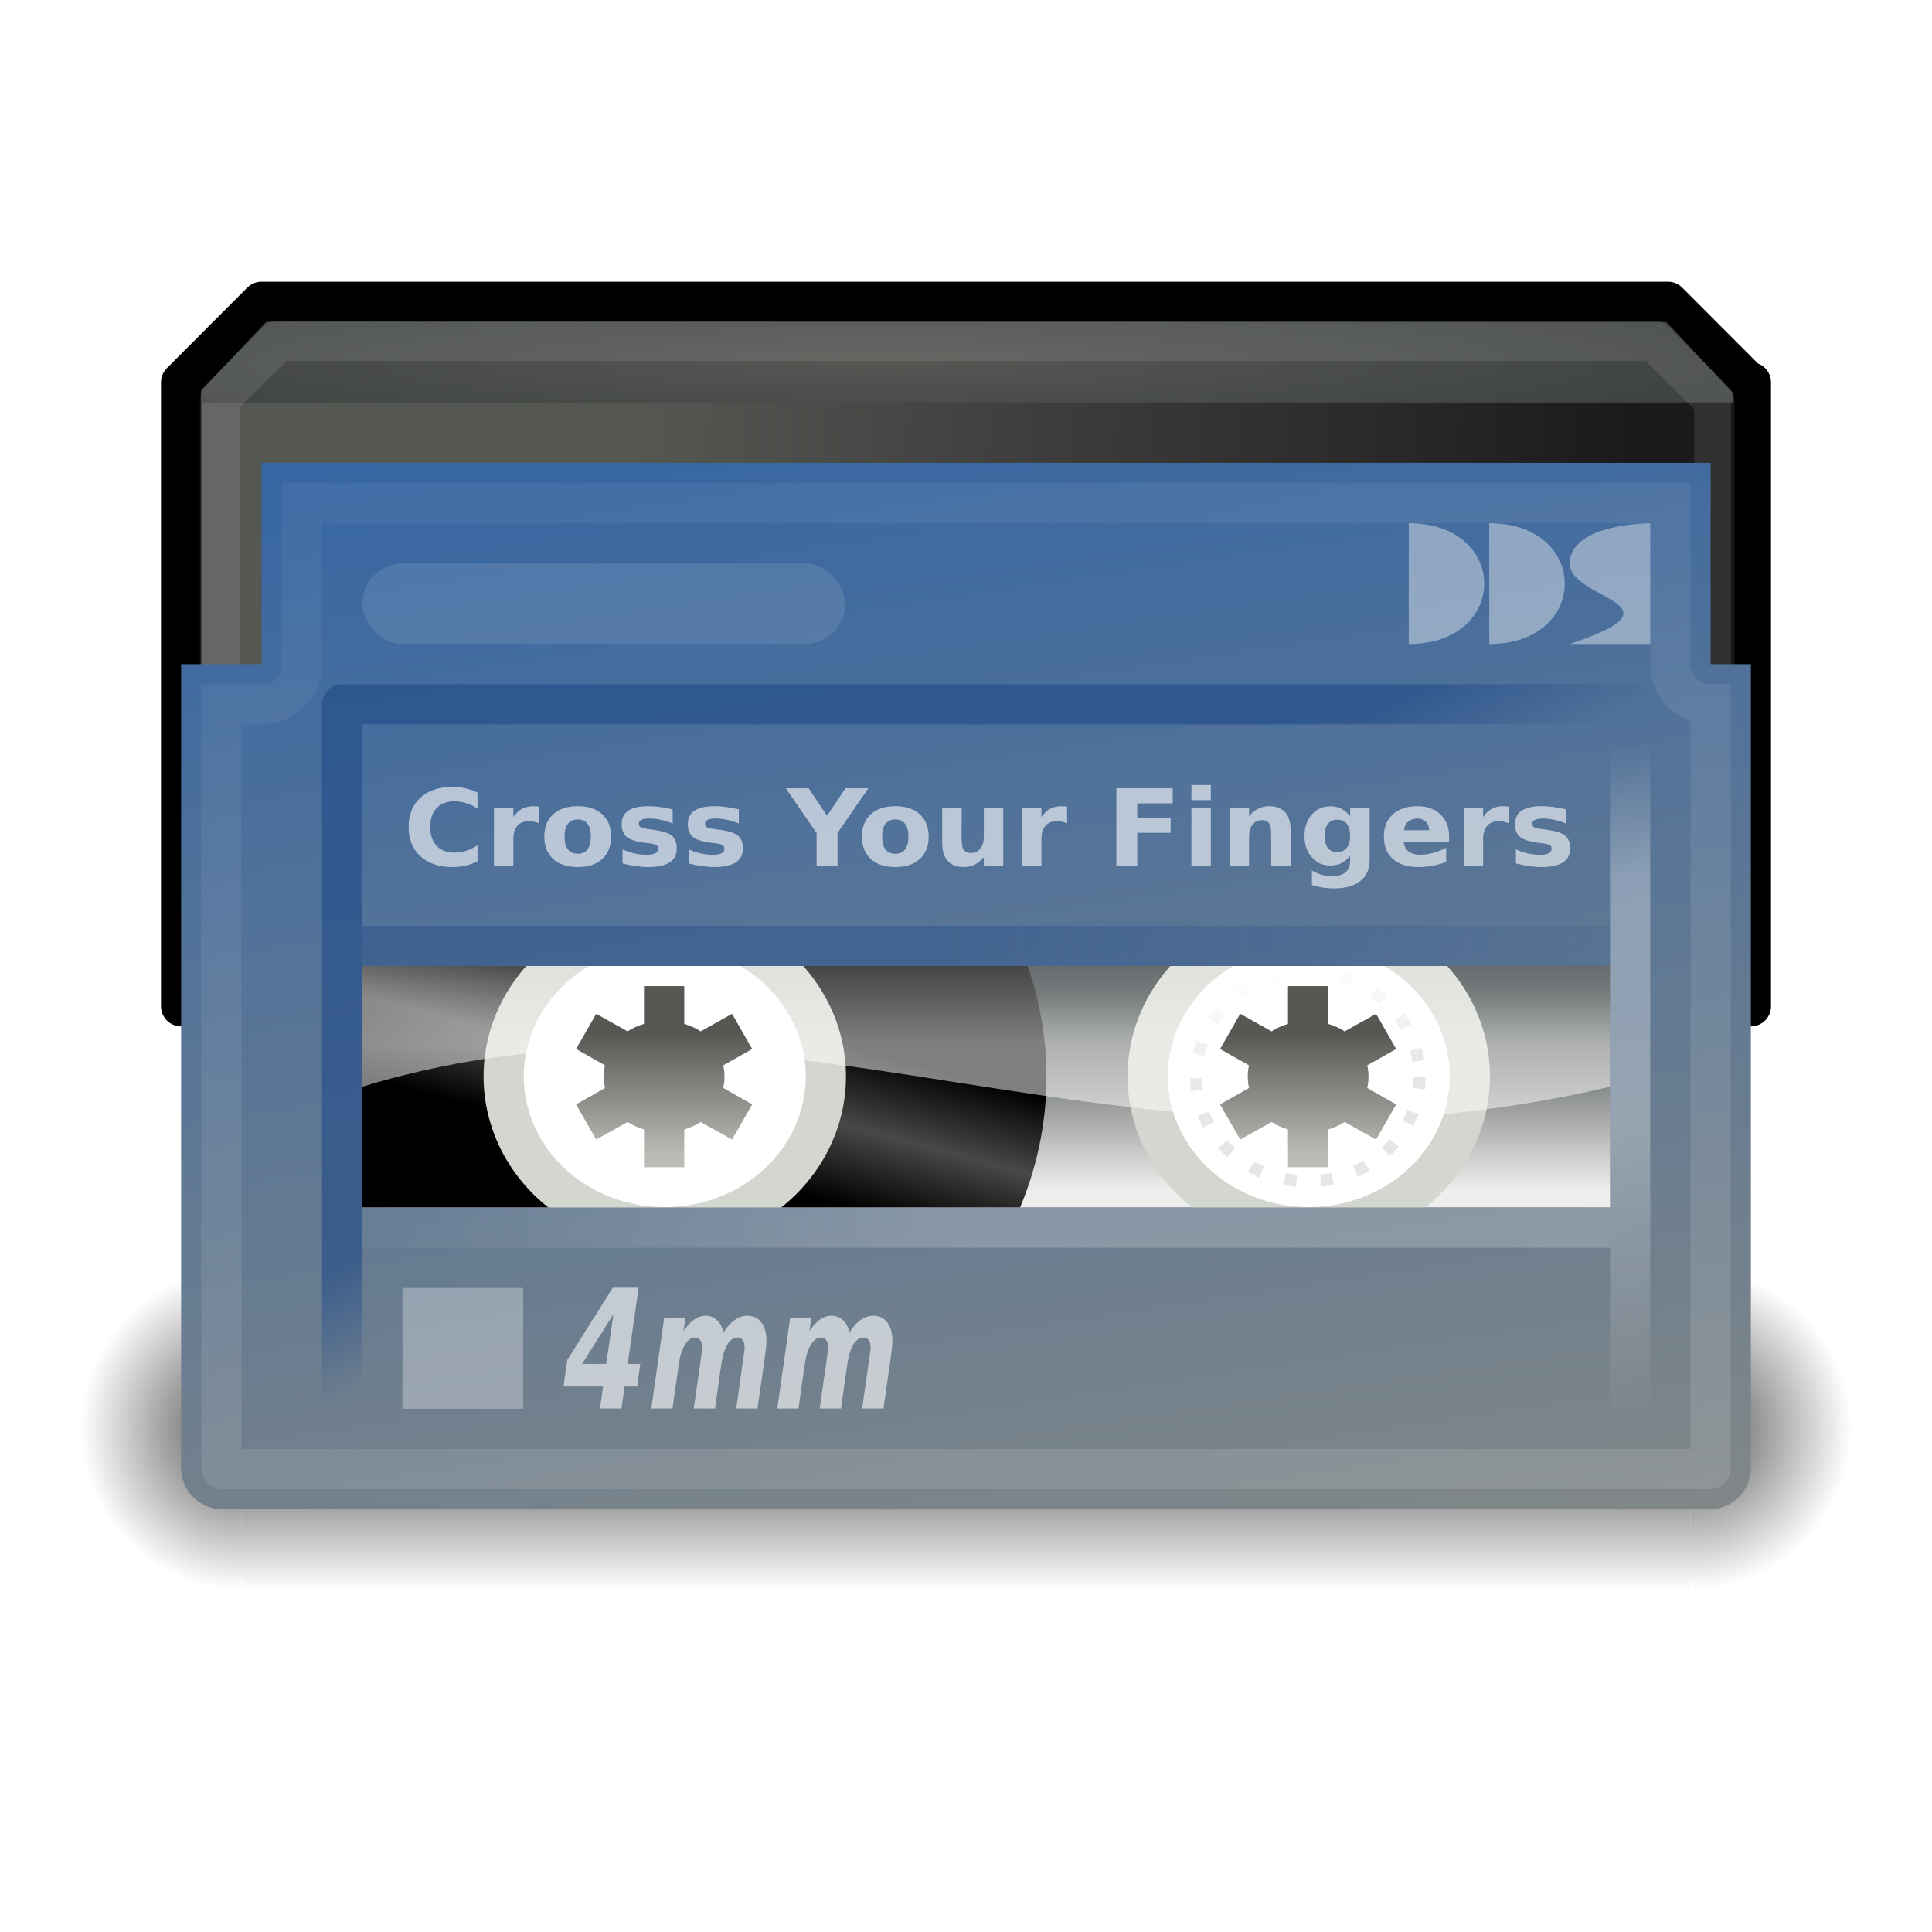
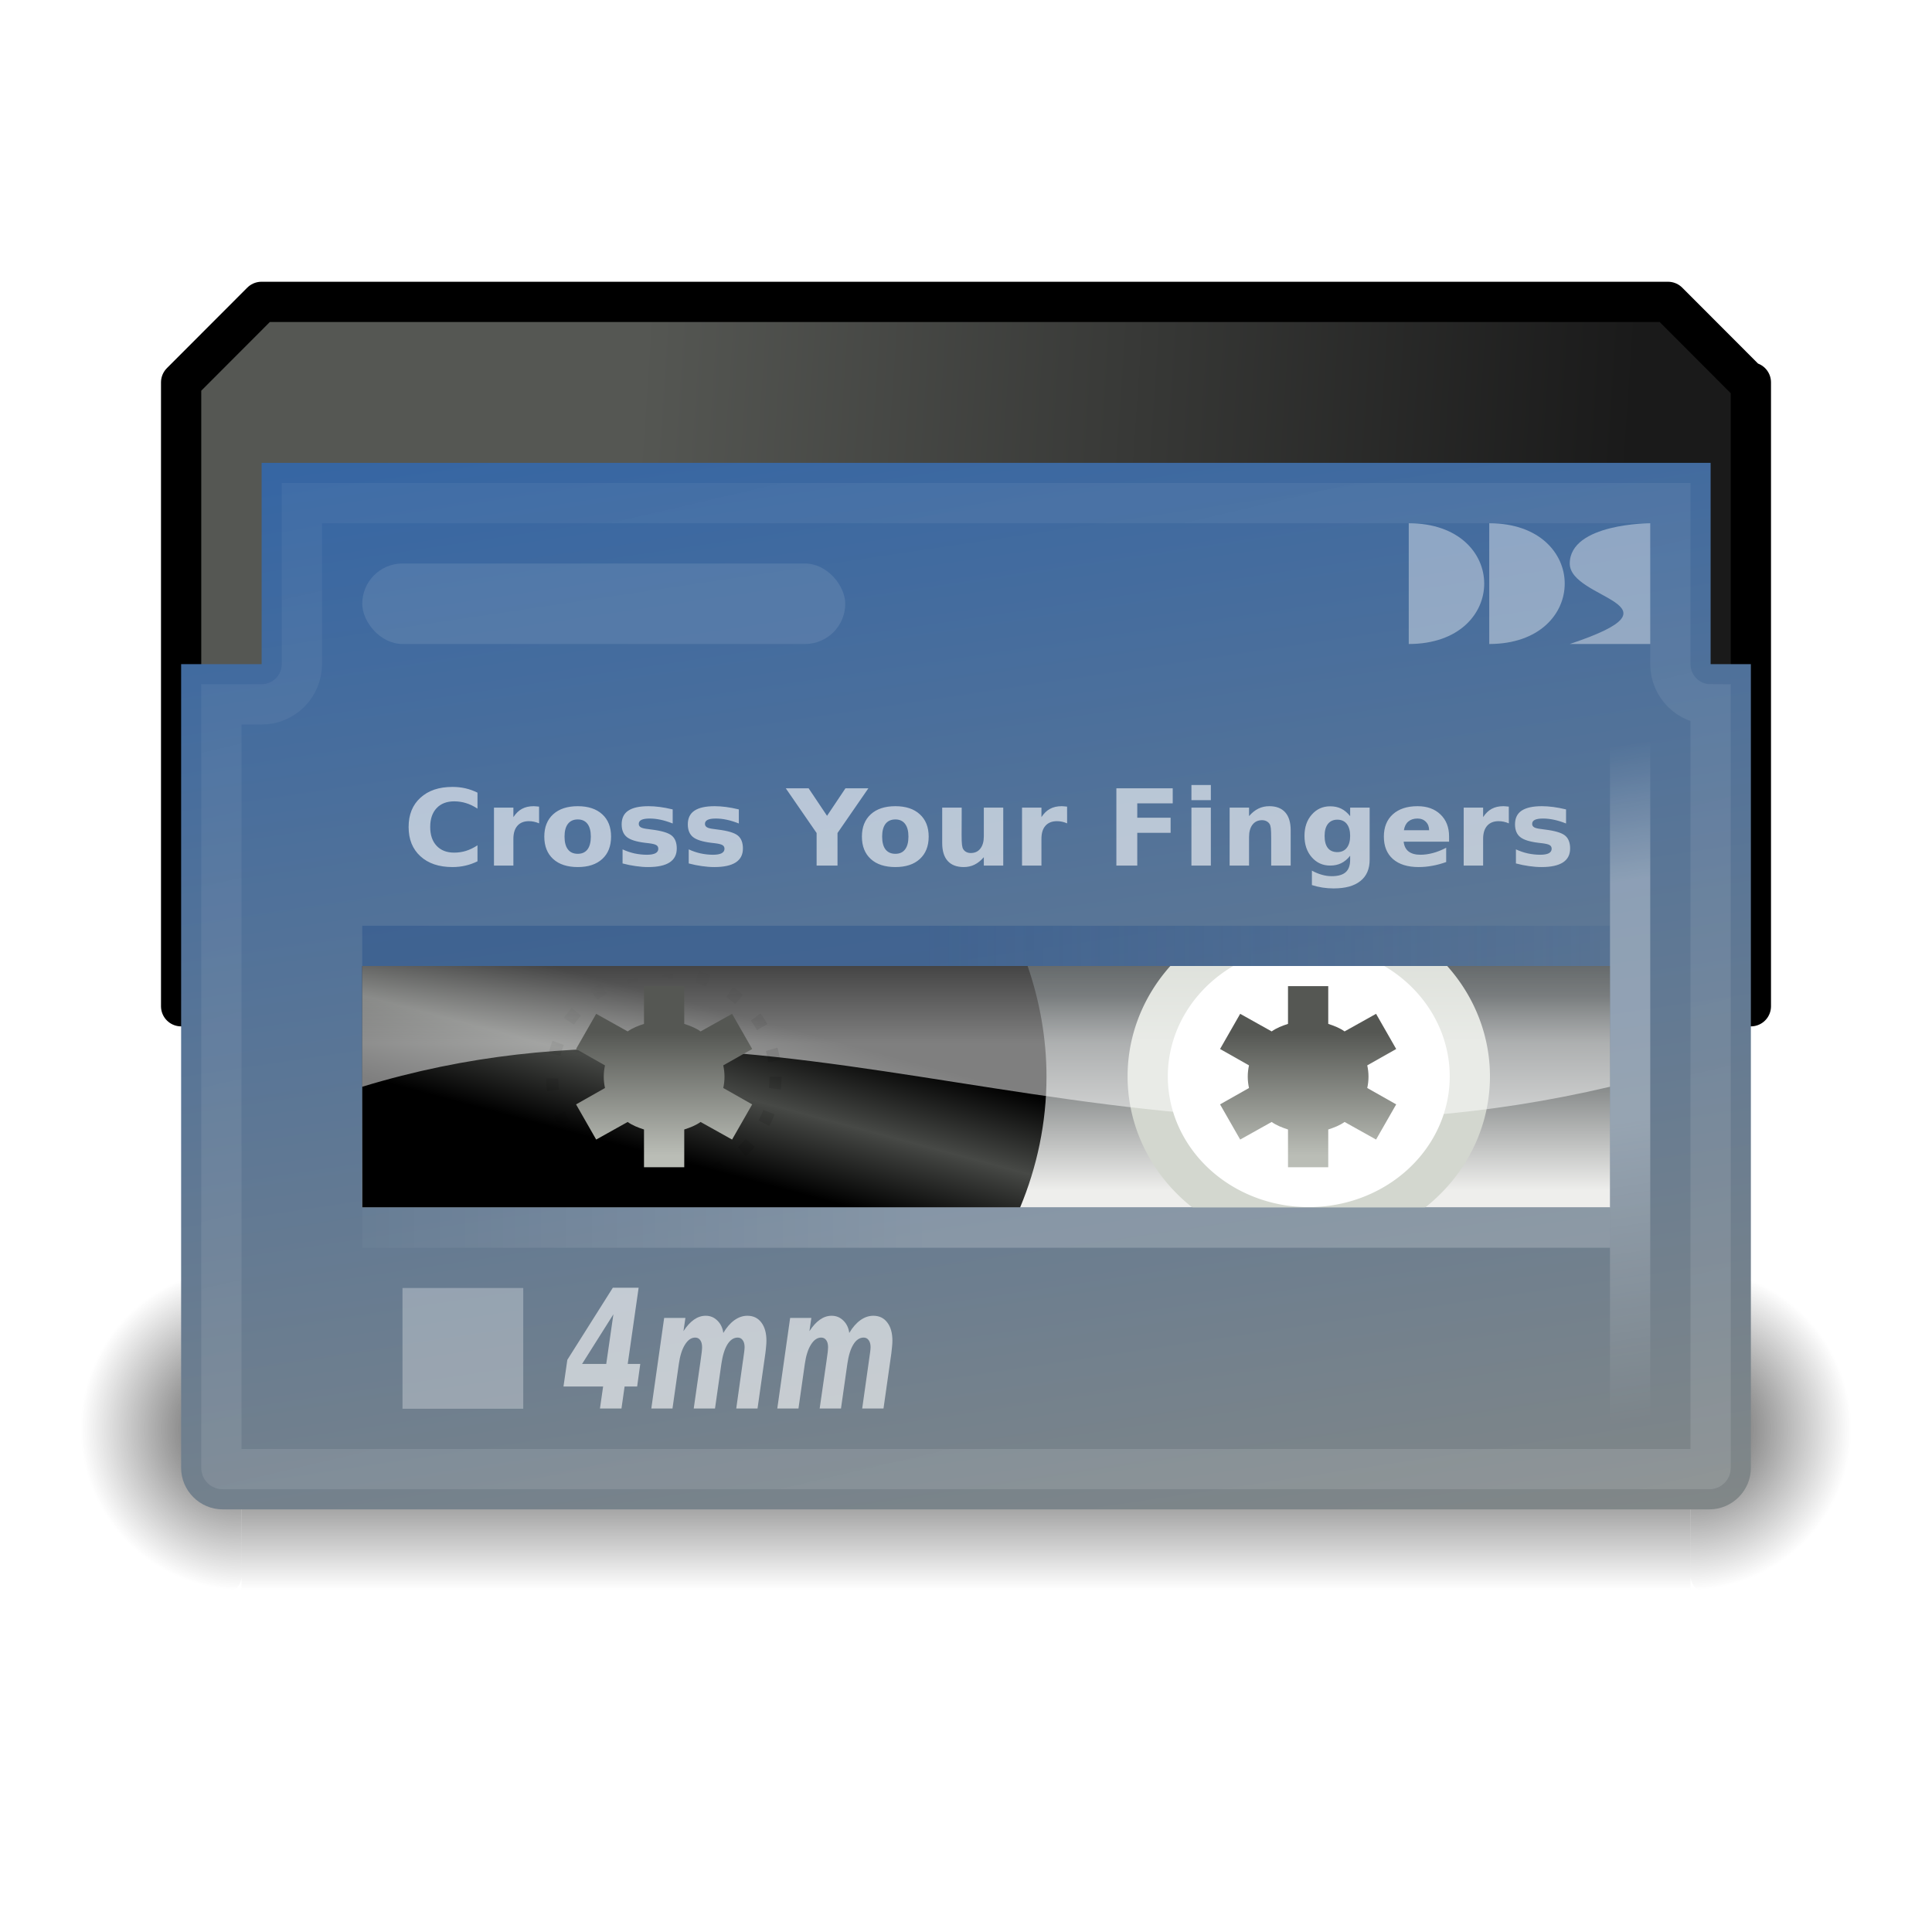
<svg xmlns="http://www.w3.org/2000/svg" xmlns:xlink="http://www.w3.org/1999/xlink" viewBox="0 0 48 48">
  <defs>
    <linearGradient id="r">
      <stop offset="0" stop-color="#3465a4" stop-opacity="1" />
      <stop offset="1" stop-color="#204a87" stop-opacity="1" />
    </linearGradient>
    <linearGradient id="e">
      <stop offset="0" stop-color="#204a87" stop-opacity="1" />
      <stop offset="1" stop-color="#204a87" stop-opacity="0" />
    </linearGradient>
    <linearGradient id="p">
      <stop offset="0" stop-color="#d3d7cf" stop-opacity="1" />
      <stop offset="1" stop-color="white" stop-opacity="1" />
    </linearGradient>
    <linearGradient id="o">
      <stop offset="0" stop-color="black" stop-opacity="1" />
      <stop offset="1" stop-color="black" stop-opacity="0" />
    </linearGradient>
    <linearGradient id="n">
      <stop offset="0" stop-color="#babdb6" stop-opacity="1" />
      <stop offset="1" stop-color="#555753" stop-opacity="1" />
    </linearGradient>
    <linearGradient id="m">
      <stop offset="0" stop-color="black" stop-opacity="0" />
      <stop offset="0.5" stop-color="black" stop-opacity="1" />
      <stop offset="1" stop-color="black" stop-opacity="0" />
    </linearGradient>
    <linearGradient id="l">
      <stop offset="0" stop-color="black" stop-opacity="1" />
      <stop offset="1" stop-color="black" stop-opacity="0" />
    </linearGradient>
    <linearGradient id="k">
      <stop offset="0" stop-color="#204a87" stop-opacity="1" />
      <stop offset="1" stop-color="#204a87" stop-opacity="0" />
    </linearGradient>
    <linearGradient id="j">
      <stop offset="0" stop-color="white" stop-opacity="1" />
      <stop offset="1" stop-color="white" stop-opacity="0" />
    </linearGradient>
    <linearGradient id="i">
      <stop offset="0" stop-color="black" stop-opacity="1" />
      <stop offset="0.5" stop-color="#474946" stop-opacity="1" />
      <stop offset="1" stop-color="black" stop-opacity="1" />
    </linearGradient>
    <linearGradient id="h">
      <stop offset="0" stop-color="white" stop-opacity="1" />
      <stop offset="1" stop-color="white" stop-opacity="0" />
    </linearGradient>
    <linearGradient id="g">
      <stop offset="0" stop-color="#3465a4" stop-opacity="1" />
      <stop offset="1" stop-color="#888a85" stop-opacity="1" />
    </linearGradient>
    <linearGradient id="f">
      <stop offset="0" stop-color="#3465a4" stop-opacity="1" />
      <stop offset="1" stop-color="#888a85" stop-opacity="1" />
    </linearGradient>
    <linearGradient id="q">
      <stop offset="0" stop-color="white" stop-opacity="0" />
      <stop offset="0.2" stop-color="white" stop-opacity="1" />
      <stop offset="0.557" stop-color="white" stop-opacity="1" />
      <stop offset="1" stop-color="white" stop-opacity="0" />
    </linearGradient>
    <linearGradient id="d">
      <stop offset="0" stop-color="#2e3436" stop-opacity="1" />
      <stop offset="1" stop-color="#eeeeec" stop-opacity="1" />
    </linearGradient>
    <linearGradient id="c">
      <stop offset="0" stop-color="white" stop-opacity="1" />
      <stop offset="1" stop-color="white" stop-opacity="0" />
    </linearGradient>
    <linearGradient id="b">
      <stop offset="0" stop-color="#555753" stop-opacity="1" />
      <stop offset="1" stop-color="#2e3436" stop-opacity="1" />
    </linearGradient>
    <linearGradient id="a">
      <stop offset="0" stop-color="#1a1a1a" stop-opacity="1" />
      <stop offset="1" stop-color="#555753" stop-opacity="1" />
    </linearGradient>
    <linearGradient xlink:href="#a" id="s" x1="90.598" y1="12.114" x2="65.869" y2="10.435" gradientUnits="userSpaceOnUse" gradientTransform="matrix(0.998,0,0,1,-49.913,0)" />
    <radialGradient xlink:href="#b" id="t" cx="65.359" cy="7.608" fx="65.359" fy="7.608" r="19.033" gradientTransform="matrix(1.978,0,0,0.174,-107.418,7.677)" gradientUnits="userSpaceOnUse" />
    <linearGradient xlink:href="#c" id="C" x1="66.75" y1="55.5" x2="52.625" y2="-4.875" gradientUnits="userSpaceOnUse" />
    <linearGradient xlink:href="#d" id="z" x1="87.188" y1="24.746" x2="87.188" y2="29.583" gradientUnits="userSpaceOnUse" gradientTransform="translate(-50,0)" />
    <linearGradient xlink:href="#e" id="y" x1="79.312" y1="20.309" x2="80.688" y2="22.875" gradientUnits="userSpaceOnUse" gradientTransform="translate(-50,0)" />
    <linearGradient xlink:href="#f" id="B" gradientUnits="userSpaceOnUse" x1="70.217" y1="8.899" x2="75.292" y2="42.916" gradientTransform="translate(-50,0)" />
    <linearGradient xlink:href="#g" id="x" gradientUnits="userSpaceOnUse" x1="70.217" y1="8.899" x2="75.292" y2="42.916" gradientTransform="translate(-50,0)" />
    <linearGradient xlink:href="#h" id="F" x1="26.125" y1="25.907" x2="26.125" y2="21.724" gradientUnits="userSpaceOnUse" />
    <linearGradient xlink:href="#i" id="A" x1="15.905" y1="28.59" x2="16.908" y2="24.847" gradientUnits="userSpaceOnUse" />
    <linearGradient xlink:href="#j" id="E" x1="23.07" y1="30.632" x2="6.981" y2="30.632" gradientUnits="userSpaceOnUse" />
    <linearGradient xlink:href="#k" id="D" x1="23" y1="23.5" x2="46.88" y2="23.5" gradientUnits="userSpaceOnUse" />
    <radialGradient xlink:href="#l" id="u" gradientUnits="userSpaceOnUse" gradientTransform="matrix(2,0,0,2,-10,-108)" cx="2" cy="36" fx="2" fy="36" r="2" />
    <radialGradient xlink:href="#l" id="v" gradientUnits="userSpaceOnUse" gradientTransform="matrix(2,0,0,2,38,-36)" cx="2" cy="36" fx="2" fy="36" r="2" />
    <linearGradient xlink:href="#m" id="w" gradientUnits="userSpaceOnUse" x1="14.062" y1="32" x2="14.062" y2="40.001" />
    <linearGradient xlink:href="#n" id="G" x1="16.438" y1="28.704" x2="16.438" y2="25.648" gradientUnits="userSpaceOnUse" />
    <linearGradient xlink:href="#o" id="H" x1="17.938" y1="29.125" x2="17.438" y2="25.25" gradientUnits="userSpaceOnUse" />
    <linearGradient xlink:href="#p" x1="17.062" y1="25.374" x2="17.062" y2="28.594" gradientUnits="userSpaceOnUse" />
    <linearGradient xlink:href="#q" id="I" gradientUnits="userSpaceOnUse" x1="83.812" y1="19.497" x2="86.312" y2="36" gradientTransform="translate(-50,0)" />
    <linearGradient xlink:href="#r" x1="35.188" y1="42.312" x2="32.812" y2="22.158" gradientUnits="userSpaceOnUse" />
  </defs>
  <path style="marker:none" d="M 6.497,7.5 L 4.5,9.5 L 4.5,25 L 43.5,25 L 43.5,9.5 L 43.438,9.5 L 41.441,7.5 L 6.497,7.5 z " opacity="1" color="#000" fill="url(#s)" fill-opacity="1" fill-rule="nonzero" stroke="#000" stroke-width="1" stroke-linecap="round" stroke-linejoin="round" marker-start="none" marker-mid="none" marker-end="none" stroke-miterlimit="4" stroke-dasharray="none" stroke-dashoffset="1.2" stroke-opacity="1" visibility="visible" display="inline" overflow="visible" />
-   <path style="marker:none" d="M 6.617,7.995 L 4.999,9.705 L 5.005,10.001 L 43.059,10 L 43.064,9.773 L 41.4,8 L 6.617,7.995 z " opacity="1" color="#000" fill="url(#t)" fill-opacity="1" fill-rule="nonzero" stroke="none" stroke-width="1" stroke-linecap="round" stroke-linejoin="round" marker-start="none" marker-mid="none" marker-end="none" stroke-miterlimit="4" stroke-dasharray="none" stroke-dashoffset="1.2" stroke-opacity="1" visibility="visible" display="inline" overflow="visible" />
-   <path style="marker:none" d="M 56.906,8.469 L 55.469,9.906 L 55.469,24.031 L 92.594,24.031 L 92.594,9.969 L 91.094,8.469 L 56.906,8.469 z " transform="translate(-50,0)" opacity=".1" color="#000" fill="none" fill-opacity="1" fill-rule="nonzero" stroke="#fff" stroke-width="1" stroke-linecap="round" stroke-linejoin="round" marker-start="none" marker-mid="none" marker-end="none" stroke-miterlimit="4" stroke-dasharray="none" stroke-dashoffset="1.2" stroke-opacity="1" visibility="visible" display="inline" overflow="visible" />
  <g transform="translate(0,-0.5)" opacity=".7">
    <rect transform="scale(-1,-1)" ry="0.333" rx="0.25" y="-40" x="-6" height="8" width="4" opacity="1" fill="url(#u)" fill-opacity="1" stroke="none" stroke-width="1" stroke-linecap="square" stroke-linejoin="round" stroke-miterlimit="4" stroke-dasharray="none" stroke-dashoffset="1.2" stroke-opacity="1" />
    <rect ry="0.333" rx="0.25" y="32" x="42" height="8" width="4" opacity="1" fill="url(#v)" fill-opacity="1" stroke="none" stroke-width="1" stroke-linecap="square" stroke-linejoin="round" stroke-miterlimit="4" stroke-dasharray="none" stroke-dashoffset="1.2" stroke-opacity="1" />
    <rect y="32" x="6" height="8" width="36" opacity="1" fill="url(#w)" fill-opacity="1" stroke="none" stroke-width="1" stroke-linecap="square" stroke-linejoin="round" stroke-miterlimit="4" stroke-dasharray="none" stroke-dashoffset="1.2" stroke-opacity="1" />
  </g>
  <path style="marker:none" d="M 6.5,11.5 L 6.5,16.5 L 4.5,16.5 L 4.5,36.469 C 4.5,37.035 4.965,37.5 5.531,37.5 L 42.469,37.5 C 43.035,37.5 43.5,37.035 43.5,36.469 L 43.5,16.5 L 42.5,16.5 L 42.5,11.5 C 42.49,11.5 42.479,11.5 42.469,11.5 L 6.5,11.5 z " color="#000" fill="url(#x)" fill-opacity="1" fill-rule="nonzero" stroke="url(#linearGradient2876)" stroke-width="1" stroke-linecap="round" stroke-linejoin="round" marker-start="none" marker-mid="none" marker-end="none" stroke-miterlimit="4" stroke-dasharray="none" stroke-dashoffset="1.2" stroke-opacity="1" visibility="visible" display="inline" overflow="visible" />
-   <path style="marker:none" d="M 8.5,35.5 L 8.5,17.5 L 40.5,17.5 L 40.5,35.5" opacity=".6" color="#000" fill="none" fill-opacity="1" fill-rule="nonzero" stroke="url(#y)" stroke-width="1" stroke-linecap="round" stroke-linejoin="round" marker-start="none" marker-mid="none" marker-end="none" stroke-miterlimit="4" stroke-dashoffset="1.2" stroke-opacity="1" visibility="visible" display="inline" overflow="visible" />
  <rect style="marker:none" width="31" height="6" x="9" y="24" opacity="1" color="#000" fill="url(#z)" fill-opacity="1" fill-rule="nonzero" stroke="none" stroke-width="1" stroke-linecap="round" stroke-linejoin="round" marker-start="none" marker-mid="none" marker-end="none" stroke-miterlimit="4" stroke-dasharray="none" stroke-dashoffset="1.2" stroke-opacity="1" visibility="visible" display="inline" overflow="visible" />
  <path style="marker:none" d="M 9,24 L 9,30 L 25.344,30 C 25.764,28.994 26,27.895 26,26.75 C 26,25.793 25.829,24.864 25.531,24 L 9,24 z " opacity="1" color="#000" fill="url(#A)" fill-opacity="1" fill-rule="nonzero" stroke="none" stroke-width=".948" stroke-linecap="round" stroke-linejoin="round" marker-start="none" marker-mid="none" marker-end="none" stroke-miterlimit="4" stroke-dasharray="none" stroke-dashoffset="1.2" stroke-opacity="1" visibility="visible" display="inline" overflow="visible" />
  <path style="marker:none" d="M 35.906 27.047 A 3.797 3.547 0 1 1  28.312,27.047 A 3.797 3.547 0 1 1  35.906 27.047 z" transform="matrix(1.054,0,0,1.057,-1.327,-1.846)" opacity="1" color="#000" fill="#fff" fill-opacity="1" fill-rule="nonzero" stroke="#d3d7cf" stroke-width=".948" stroke-linecap="round" stroke-linejoin="round" marker-start="none" marker-mid="none" marker-end="none" stroke-miterlimit="4" stroke-dasharray="none" stroke-dashoffset="1.2" stroke-opacity="1" visibility="visible" display="inline" overflow="visible" />
-   <path style="marker:none" d="M 35.906 27.047 A 3.797 3.547 0 1 1  28.312,27.047 A 3.797 3.547 0 1 1  35.906 27.047 z" transform="matrix(1.054,0,0,1.057,-17.327,-1.846)" opacity="1" color="#000" fill="#fff" fill-opacity="1" fill-rule="nonzero" stroke="#d3d7cf" stroke-width=".948" stroke-linecap="round" stroke-linejoin="round" marker-start="none" marker-mid="none" marker-end="none" stroke-miterlimit="4" stroke-dasharray="none" stroke-dashoffset="1.2" stroke-opacity="1" visibility="visible" display="inline" overflow="visible" />
  <path style="marker:none" d="M 9,18 L 9,24 L 40,24 L 40,18 L 9,18 z M 9,30 L 9,37 L 40,37 L 40,30 L 9,30 z " color="#000" fill="url(#B)" fill-opacity="1" fill-rule="nonzero" stroke="none" stroke-width="1" stroke-linecap="round" stroke-linejoin="round" marker-start="none" marker-mid="none" marker-end="none" stroke-miterlimit="4" stroke-dasharray="none" stroke-dashoffset="1.2" stroke-opacity="1" visibility="visible" display="inline" overflow="visible" />
  <path style="marker:none" d="M 57.5,12.5 L 57.5,16.5 C 57.5,17.052 57.052,17.5 56.5,17.5 L 55.5,17.5 L 55.5,36.469 C 55.5,36.487 55.513,36.5 55.531,36.5 L 92.469,36.5 C 92.487,36.5 92.5,36.487 92.5,36.469 L 92.5,17.5 C 91.948,17.5 91.5,17.052 91.5,16.5 L 91.5,12.5 L 57.5,12.5 z " transform="translate(-50,0)" opacity=".15" color="#000" fill="none" fill-opacity="1" fill-rule="nonzero" stroke="url(#C)" stroke-width="1" stroke-linecap="round" stroke-linejoin="miter" marker-start="none" marker-mid="none" marker-end="none" stroke-miterlimit="4" stroke-dasharray="none" stroke-dashoffset="1.2" stroke-opacity="1" visibility="visible" display="inline" overflow="visible" />
  <path d="M 9.5,23.5 L 39.5,23.5" fill="#204a87" fill-rule="evenodd" stroke="url(#D)" stroke-width="1px" stroke-linecap="square" stroke-linejoin="miter" stroke-opacity="1" fill-opacity="1" opacity=".4" />
  <path d="M 39.5,30.5 L 9.5,30.5" fill="none" fill-rule="evenodd" stroke="url(#E)" stroke-width="1px" stroke-linecap="square" stroke-linejoin="miter" stroke-opacity="1" fill-opacity="1" opacity=".2" />
  <path style="marker:none" d="M 9,24 L 40,24 L 40,27 C 27.589,29.919 19.499,23.8 9,27 L 9,24 z " opacity=".497" color="#000" fill="url(#F)" fill-opacity="1" fill-rule="nonzero" stroke="none" stroke-width="1" stroke-linecap="square" stroke-linejoin="round" marker-start="none" marker-mid="none" marker-end="none" stroke-miterlimit="4" stroke-dashoffset="1.2" stroke-opacity="1" visibility="visible" display="inline" overflow="visible" />
  <path style="marker:none" d="M 16 24.5 L 16 25.438 C 15.853 25.486 15.716 25.539 15.594 25.625 L 14.812 25.188 L 14.312 26.062 L 15.031 26.469 C 15.011 26.56 15 26.653 15 26.75 C 15 26.847 15.011 26.94 15.031 27.031 L 14.312 27.438 L 14.812 28.312 L 15.594 27.875 C 15.716 27.961 15.853 28.014 16 28.062 L 16 29 L 17 29 L 17 28.062 C 17.147 28.014 17.284 27.961 17.406 27.875 L 18.188 28.312 L 18.688 27.438 L 17.969 27.031 C 17.989 26.94 18 26.847 18 26.75 C 18 26.653 17.989 26.56 17.969 26.469 L 18.688 26.062 L 18.188 25.188 L 17.406 25.625 C 17.284 25.539 17.147 25.486 17 25.438 L 17 24.5 L 16 24.5 z M 32 24.5 L 32 25.438 C 31.853 25.486 31.716 25.539 31.594 25.625 L 30.812 25.188 L 30.312 26.062 L 31.031 26.469 C 31.011 26.56 31 26.653 31 26.75 C 31 26.847 31.011 26.94 31.031 27.031 L 30.312 27.438 L 30.812 28.312 L 31.594 27.875 C 31.716 27.961 31.853 28.014 32 28.062 L 32 29 L 33 29 L 33 28.062 C 33.147 28.014 33.284 27.961 33.406 27.875 L 34.188 28.312 L 34.688 27.438 L 33.969 27.031 C 33.989 26.94 34 26.847 34 26.75 C 34 26.653 33.989 26.56 33.969 26.469 L 34.688 26.062 L 34.188 25.188 L 33.406 25.625 C 33.284 25.539 33.147 25.486 33 25.438 L 33 24.5 L 32 24.5 z " color="#000" fill="url(#G)" fill-opacity="1" fill-rule="nonzero" stroke="url(#linearGradient2981)" stroke-width=".2" stroke-linecap="round" stroke-linejoin="round" marker-start="none" marker-mid="none" marker-end="none" stroke-miterlimit="4" stroke-dasharray="none" stroke-dashoffset="1.2" stroke-opacity="1" visibility="visible" display="inline" overflow="visible" />
  <rect style="marker:none" width="12" height="2" x="9" y="14" rx="1" ry="1" opacity=".1" color="#000" fill="#fff" fill-opacity="1" fill-rule="nonzero" stroke="none" stroke-width="1" stroke-linecap="square" stroke-linejoin="round" marker-start="none" marker-mid="none" marker-end="none" stroke-miterlimit="4" stroke-dasharray="none" stroke-dashoffset="1.2" stroke-opacity=".341" visibility="visible" display="inline" overflow="visible" />
  <path transform="scale(1.024,0.977)" d="M 11.585,21.903 C 11.492,21.951 11.395,21.988 11.294,22.012 C 11.193,22.037 11.088,22.049 10.978,22.049 C 10.651,22.049 10.392,21.958 10.201,21.775 C 10.009,21.592 9.914,21.344 9.914,21.03 C 9.914,20.716 10.009,20.468 10.201,20.286 C 10.392,20.102 10.651,20.011 10.978,20.011 C 11.088,20.011 11.193,20.023 11.294,20.047 C 11.395,20.072 11.492,20.108 11.585,20.157 L 11.585,20.563 C 11.491,20.499 11.399,20.452 11.307,20.423 C 11.216,20.393 11.12,20.378 11.019,20.378 C 10.839,20.378 10.696,20.436 10.593,20.551 C 10.489,20.667 10.438,20.827 10.438,21.03 C 10.438,21.233 10.489,21.392 10.593,21.508 C 10.696,21.624 10.839,21.682 11.019,21.682 C 11.12,21.682 11.216,21.667 11.307,21.637 C 11.399,21.607 11.491,21.56 11.585,21.496 L 11.585,21.903 M 13.08,20.938 C 13.039,20.919 12.997,20.905 12.956,20.896 C 12.916,20.887 12.875,20.882 12.834,20.882 C 12.713,20.882 12.619,20.921 12.554,20.999 C 12.489,21.076 12.456,21.187 12.456,21.332 L 12.456,22.011 L 11.985,22.011 L 11.985,20.537 L 12.456,20.537 L 12.456,20.779 C 12.517,20.683 12.586,20.612 12.664,20.569 C 12.743,20.524 12.837,20.501 12.947,20.501 C 12.963,20.501 12.98,20.502 12.998,20.504 C 13.017,20.505 13.043,20.508 13.079,20.512 L 13.08,20.938 M 14.018,20.838 C 13.914,20.838 13.834,20.876 13.779,20.951 C 13.724,21.026 13.697,21.134 13.697,21.275 C 13.697,21.416 13.724,21.525 13.779,21.6 C 13.834,21.675 13.914,21.712 14.018,21.712 C 14.121,21.712 14.199,21.675 14.254,21.6 C 14.308,21.525 14.335,21.416 14.335,21.275 C 14.335,21.134 14.308,21.026 14.254,20.951 C 14.199,20.876 14.121,20.838 14.018,20.838 M 14.018,20.501 C 14.272,20.501 14.469,20.57 14.612,20.707 C 14.755,20.844 14.826,21.033 14.826,21.275 C 14.826,21.517 14.755,21.707 14.612,21.844 C 14.469,21.981 14.272,22.049 14.018,22.049 C 13.764,22.049 13.565,21.981 13.421,21.844 C 13.278,21.707 13.206,21.517 13.206,21.275 C 13.206,21.033 13.278,20.844 13.421,20.707 C 13.565,20.57 13.764,20.501 14.018,20.501 M 16.321,20.583 L 16.321,20.941 C 16.22,20.899 16.123,20.867 16.029,20.846 C 15.935,20.825 15.846,20.815 15.763,20.815 C 15.674,20.815 15.607,20.826 15.563,20.849 C 15.52,20.871 15.498,20.905 15.498,20.951 C 15.498,20.989 15.515,21.018 15.547,21.038 C 15.581,21.059 15.64,21.073 15.725,21.083 L 15.808,21.095 C 16.049,21.126 16.211,21.176 16.295,21.246 C 16.378,21.316 16.42,21.427 16.42,21.577 C 16.42,21.734 16.362,21.852 16.246,21.931 C 16.13,22.009 15.957,22.049 15.727,22.049 C 15.63,22.049 15.529,22.041 15.425,22.025 C 15.321,22.01 15.215,21.988 15.105,21.957 L 15.105,21.599 C 15.199,21.645 15.295,21.679 15.393,21.702 C 15.492,21.724 15.593,21.736 15.695,21.736 C 15.787,21.736 15.856,21.723 15.902,21.698 C 15.949,21.672 15.972,21.634 15.972,21.584 C 15.972,21.542 15.956,21.511 15.924,21.491 C 15.892,21.47 15.828,21.454 15.733,21.442 L 15.65,21.432 C 15.44,21.405 15.293,21.357 15.209,21.286 C 15.125,21.215 15.083,21.107 15.083,20.962 C 15.083,20.806 15.136,20.69 15.243,20.615 C 15.35,20.539 15.514,20.501 15.735,20.501 C 15.822,20.501 15.913,20.508 16.009,20.521 C 16.105,20.534 16.209,20.555 16.321,20.583 M 17.926,20.583 L 17.926,20.941 C 17.825,20.899 17.728,20.867 17.634,20.846 C 17.54,20.825 17.452,20.815 17.368,20.815 C 17.279,20.815 17.212,20.826 17.168,20.849 C 17.125,20.871 17.104,20.905 17.104,20.951 C 17.104,20.989 17.12,21.018 17.153,21.038 C 17.186,21.059 17.245,21.073 17.33,21.083 L 17.413,21.095 C 17.654,21.126 17.817,21.176 17.9,21.246 C 17.983,21.316 18.025,21.427 18.025,21.577 C 18.025,21.734 17.967,21.852 17.851,21.931 C 17.735,22.009 17.563,22.049 17.333,22.049 C 17.235,22.049 17.135,22.041 17.03,22.025 C 16.927,22.01 16.82,21.988 16.71,21.957 L 16.71,21.599 C 16.804,21.645 16.9,21.679 16.999,21.702 C 17.098,21.724 17.198,21.736 17.3,21.736 C 17.392,21.736 17.461,21.723 17.508,21.698 C 17.554,21.672 17.578,21.634 17.578,21.584 C 17.578,21.542 17.561,21.511 17.529,21.491 C 17.497,21.47 17.434,21.454 17.338,21.442 L 17.255,21.432 C 17.046,21.405 16.899,21.357 16.814,21.286 C 16.73,21.215 16.688,21.107 16.688,20.962 C 16.688,20.806 16.742,20.69 16.849,20.615 C 16.956,20.539 17.12,20.501 17.341,20.501 C 17.428,20.501 17.519,20.508 17.614,20.521 C 17.71,20.534 17.814,20.555 17.926,20.583 M 19.065,20.046 L 19.619,20.046 L 20.066,20.746 L 20.513,20.046 L 21.069,20.046 L 20.32,21.183 L 20.32,22.011 L 19.813,22.011 L 19.813,21.183 L 19.065,20.046 M 21.724,20.838 C 21.62,20.838 21.54,20.876 21.484,20.951 C 21.43,21.026 21.403,21.134 21.403,21.275 C 21.403,21.416 21.43,21.525 21.484,21.6 C 21.54,21.675 21.62,21.712 21.724,21.712 C 21.827,21.712 21.905,21.675 21.959,21.6 C 22.014,21.525 22.041,21.416 22.041,21.275 C 22.041,21.134 22.014,21.026 21.959,20.951 C 21.905,20.876 21.827,20.838 21.724,20.838 M 21.724,20.501 C 21.977,20.501 22.175,20.57 22.317,20.707 C 22.46,20.844 22.532,21.033 22.532,21.275 C 22.532,21.517 22.46,21.707 22.317,21.844 C 22.175,21.981 21.977,22.049 21.724,22.049 C 21.47,22.049 21.27,21.981 21.127,21.844 C 20.984,21.707 20.912,21.517 20.912,21.275 C 20.912,21.033 20.984,20.844 21.127,20.707 C 21.27,20.57 21.47,20.501 21.724,20.501 M 22.86,21.437 L 22.86,20.537 L 23.333,20.537 L 23.333,20.684 C 23.333,20.764 23.333,20.865 23.332,20.986 C 23.331,21.106 23.331,21.186 23.331,21.227 C 23.331,21.345 23.334,21.43 23.34,21.483 C 23.346,21.535 23.357,21.573 23.371,21.596 C 23.391,21.627 23.416,21.651 23.446,21.667 C 23.478,21.684 23.514,21.692 23.554,21.692 C 23.653,21.692 23.73,21.655 23.786,21.579 C 23.842,21.504 23.87,21.399 23.87,21.265 L 23.87,20.537 L 24.341,20.537 L 24.341,22.011 L 23.87,22.011 L 23.87,21.798 C 23.799,21.884 23.724,21.947 23.644,21.988 C 23.565,22.029 23.478,22.049 23.382,22.049 C 23.212,22.049 23.082,21.997 22.992,21.892 C 22.904,21.788 22.86,21.636 22.86,21.437 M 25.891,20.938 C 25.85,20.919 25.809,20.905 25.768,20.896 C 25.727,20.887 25.687,20.882 25.645,20.882 C 25.524,20.882 25.431,20.921 25.365,20.999 C 25.3,21.076 25.268,21.187 25.268,21.332 L 25.268,22.011 L 24.797,22.011 L 24.797,20.537 L 25.268,20.537 L 25.268,20.779 C 25.328,20.683 25.397,20.612 25.476,20.569 C 25.554,20.524 25.649,20.501 25.758,20.501 C 25.774,20.501 25.791,20.502 25.81,20.504 C 25.828,20.505 25.855,20.508 25.89,20.512 L 25.891,20.938 M 27.086,20.046 L 28.453,20.046 L 28.453,20.429 L 27.593,20.429 L 27.593,20.795 L 28.402,20.795 L 28.402,21.178 L 27.593,21.178 L 27.593,22.011 L 27.086,22.011 L 27.086,20.046 M 28.907,20.537 L 29.378,20.537 L 29.378,22.011 L 28.907,22.011 L 28.907,20.537 M 28.907,19.963 L 29.378,19.963 L 29.378,20.348 L 28.907,20.348 L 28.907,19.963 M 31.315,21.113 L 31.315,22.011 L 30.842,22.011 L 30.842,21.865 L 30.842,21.324 C 30.842,21.197 30.839,21.109 30.833,21.061 C 30.827,21.012 30.818,20.977 30.804,20.954 C 30.785,20.923 30.76,20.9 30.729,20.883 C 30.697,20.866 30.661,20.857 30.621,20.857 C 30.522,20.857 30.445,20.895 30.389,20.971 C 30.333,21.047 30.305,21.152 30.305,21.286 L 30.305,22.011 L 29.834,22.011 L 29.834,20.537 L 30.305,20.537 L 30.305,20.753 C 30.376,20.667 30.451,20.604 30.531,20.563 C 30.611,20.522 30.699,20.501 30.796,20.501 C 30.966,20.501 31.095,20.554 31.183,20.658 C 31.271,20.762 31.315,20.914 31.315,21.113 M 32.758,21.761 C 32.693,21.847 32.621,21.91 32.543,21.95 C 32.465,21.991 32.375,22.011 32.272,22.011 C 32.092,22.011 31.944,21.94 31.826,21.799 C 31.708,21.657 31.65,21.476 31.65,21.257 C 31.65,21.037 31.708,20.856 31.826,20.716 C 31.944,20.575 32.092,20.504 32.272,20.504 C 32.375,20.504 32.465,20.524 32.543,20.565 C 32.621,20.605 32.693,20.669 32.758,20.755 L 32.758,20.537 L 33.231,20.537 L 33.231,21.862 C 33.231,22.099 33.156,22.28 33.006,22.404 C 32.857,22.53 32.641,22.592 32.356,22.592 C 32.264,22.592 32.175,22.585 32.089,22.571 C 32.003,22.557 31.917,22.536 31.83,22.507 L 31.83,22.14 C 31.912,22.187 31.993,22.222 32.072,22.245 C 32.151,22.269 32.23,22.281 32.31,22.281 C 32.465,22.281 32.578,22.247 32.65,22.179 C 32.722,22.112 32.758,22.006 32.758,21.862 L 32.758,21.761 M 32.447,20.844 C 32.35,20.844 32.274,20.88 32.219,20.951 C 32.165,21.023 32.138,21.125 32.138,21.257 C 32.138,21.392 32.164,21.495 32.217,21.565 C 32.269,21.634 32.346,21.669 32.447,21.669 C 32.545,21.669 32.622,21.633 32.676,21.561 C 32.73,21.489 32.758,21.387 32.758,21.257 C 32.758,21.125 32.73,21.023 32.676,20.951 C 32.622,20.88 32.545,20.844 32.447,20.844 M 35.158,21.27 L 35.158,21.404 L 34.056,21.404 C 34.068,21.515 34.108,21.598 34.176,21.653 C 34.245,21.708 34.34,21.736 34.463,21.736 C 34.562,21.736 34.663,21.721 34.767,21.692 C 34.871,21.663 34.978,21.618 35.088,21.558 L 35.088,21.921 C 34.977,21.963 34.865,21.995 34.754,22.016 C 34.642,22.038 34.531,22.049 34.42,22.049 C 34.153,22.049 33.945,21.981 33.797,21.846 C 33.65,21.71 33.576,21.52 33.576,21.275 C 33.576,21.035 33.648,20.846 33.793,20.708 C 33.939,20.57 34.139,20.501 34.393,20.501 C 34.625,20.501 34.81,20.571 34.949,20.711 C 35.088,20.85 35.158,21.037 35.158,21.27 M 34.674,21.113 C 34.674,21.024 34.647,20.952 34.595,20.898 C 34.543,20.842 34.475,20.815 34.391,20.815 C 34.299,20.815 34.225,20.841 34.168,20.892 C 34.111,20.943 34.076,21.017 34.062,21.113 L 34.674,21.113 M 36.608,20.938 C 36.567,20.919 36.525,20.905 36.484,20.896 C 36.444,20.887 36.403,20.882 36.362,20.882 C 36.241,20.882 36.147,20.921 36.082,20.999 C 36.017,21.076 35.984,21.187 35.984,21.332 L 35.984,22.011 L 35.513,22.011 L 35.513,20.537 L 35.984,20.537 L 35.984,20.779 C 36.045,20.683 36.114,20.612 36.192,20.569 C 36.271,20.524 36.365,20.501 36.475,20.501 C 36.491,20.501 36.508,20.502 36.526,20.504 C 36.545,20.505 36.572,20.508 36.607,20.512 L 36.608,20.938 M 37.996,20.583 L 37.996,20.941 C 37.895,20.899 37.798,20.867 37.704,20.846 C 37.61,20.825 37.522,20.815 37.438,20.815 C 37.349,20.815 37.282,20.826 37.238,20.849 C 37.195,20.871 37.174,20.905 37.174,20.951 C 37.174,20.989 37.19,21.018 37.222,21.038 C 37.256,21.059 37.315,21.073 37.4,21.083 L 37.483,21.095 C 37.724,21.126 37.887,21.176 37.97,21.246 C 38.053,21.316 38.095,21.427 38.095,21.577 C 38.095,21.734 38.037,21.852 37.921,21.931 C 37.805,22.009 37.633,22.049 37.403,22.049 C 37.305,22.049 37.204,22.041 37.1,22.025 C 36.997,22.01 36.89,21.988 36.78,21.957 L 36.78,21.599 C 36.874,21.645 36.97,21.679 37.068,21.702 C 37.168,21.724 37.268,21.736 37.37,21.736 C 37.462,21.736 37.531,21.723 37.578,21.698 C 37.624,21.672 37.647,21.634 37.647,21.584 C 37.647,21.542 37.631,21.511 37.599,21.491 C 37.567,21.47 37.504,21.454 37.408,21.442 L 37.325,21.432 C 37.115,21.405 36.968,21.357 36.884,21.286 C 36.8,21.215 36.758,21.107 36.758,20.962 C 36.758,20.806 36.811,20.69 36.918,20.615 C 37.026,20.539 37.19,20.501 37.411,20.501 C 37.497,20.501 37.589,20.508 37.684,20.521 C 37.78,20.534 37.884,20.555 37.996,20.583" font-size="10.78px" font-style="normal" font-weight="700" opacity=".6" fill="#fff" fill-opacity="1" stroke="none" stroke-width="1px" stroke-linecap="butt" stroke-linejoin="miter" stroke-opacity="1" font-family="Bitstream Vera Sans" />
  <path transform="scale(0.854,1.171)" d="M 17.845,27.885 L 16.934,28.938 L 17.637,28.938 L 17.845,27.885 M 17.828,27.322 L 18.579,27.322 L 18.262,28.938 L 18.627,28.938 L 18.536,29.417 L 18.171,29.417 L 18.08,29.884 L 17.454,29.884 L 17.546,29.417 L 16.393,29.417 L 16.505,28.851 L 17.828,27.322 M 21.043,28.281 C 21.138,28.163 21.245,28.073 21.365,28.01 C 21.487,27.947 21.612,27.916 21.743,27.916 C 21.914,27.916 22.049,27.963 22.148,28.058 C 22.247,28.152 22.297,28.281 22.297,28.446 C 22.297,28.48 22.294,28.52 22.288,28.564 C 22.284,28.608 22.276,28.657 22.266,28.714 L 22.038,29.884 L 21.419,29.884 L 21.612,28.882 L 21.618,28.856 C 21.647,28.714 21.662,28.623 21.662,28.583 C 21.662,28.52 21.644,28.47 21.607,28.434 C 21.572,28.397 21.523,28.379 21.461,28.379 C 21.344,28.379 21.244,28.428 21.161,28.525 C 21.08,28.621 21.022,28.759 20.986,28.938 L 20.801,29.884 L 20.182,29.884 L 20.379,28.882 C 20.396,28.796 20.408,28.731 20.415,28.688 C 20.422,28.643 20.425,28.608 20.425,28.583 C 20.425,28.519 20.407,28.469 20.372,28.434 C 20.337,28.397 20.287,28.379 20.224,28.379 C 20.111,28.379 20.012,28.429 19.926,28.53 C 19.841,28.629 19.782,28.766 19.749,28.938 L 19.564,29.884 L 18.948,29.884 L 19.322,27.962 L 19.94,27.962 L 19.883,28.243 C 19.979,28.135 20.082,28.053 20.19,27.998 C 20.299,27.943 20.412,27.916 20.53,27.916 C 20.663,27.916 20.776,27.95 20.871,28.019 C 20.966,28.086 21.023,28.174 21.043,28.281 M 24.707,28.281 C 24.802,28.163 24.91,28.073 25.03,28.01 C 25.151,27.947 25.277,27.916 25.407,27.916 C 25.579,27.916 25.714,27.963 25.812,28.058 C 25.912,28.152 25.962,28.281 25.962,28.446 C 25.962,28.48 25.959,28.52 25.953,28.564 C 25.948,28.608 25.941,28.657 25.931,28.714 L 25.703,29.884 L 25.083,29.884 L 25.277,28.882 L 25.282,28.856 C 25.312,28.714 25.327,28.623 25.327,28.583 C 25.327,28.52 25.309,28.47 25.272,28.434 C 25.236,28.397 25.188,28.379 25.126,28.379 C 25.008,28.379 24.908,28.428 24.826,28.525 C 24.745,28.621 24.686,28.759 24.651,28.938 L 24.466,29.884 L 23.846,29.884 L 24.044,28.882 C 24.061,28.796 24.073,28.731 24.08,28.688 C 24.086,28.643 24.09,28.608 24.09,28.583 C 24.09,28.519 24.072,28.469 24.037,28.434 C 24.001,28.397 23.952,28.379 23.889,28.379 C 23.776,28.379 23.676,28.429 23.591,28.53 C 23.506,28.629 23.447,28.766 23.414,28.938 L 23.229,29.884 L 22.613,29.884 L 22.987,27.962 L 23.604,27.962 L 23.548,28.243 C 23.644,28.135 23.746,28.053 23.855,27.998 C 23.963,27.943 24.077,27.916 24.194,27.916 C 24.327,27.916 24.441,27.95 24.536,28.019 C 24.631,28.086 24.688,28.174 24.707,28.281" font-size="14.055px" font-style="italic" font-weight="700" opacity=".6" fill="#fff" fill-opacity="1" stroke="none" stroke-width="1px" stroke-linecap="butt" stroke-linejoin="miter" stroke-opacity="1" font-family="Bitstream Vera Sans" />
  <rect style="marker:none" width="3" height="3" x="10" y="32" opacity=".3" color="#000" fill="#fff" fill-opacity="1" fill-rule="nonzero" stroke="none" stroke-width="1" stroke-linecap="square" stroke-linejoin="round" marker-start="none" marker-mid="none" marker-end="none" stroke-miterlimit="4" stroke-dasharray="none" stroke-dashoffset="1.2" stroke-opacity=".341" visibility="visible" display="inline" overflow="visible" />
  <g opacity=".4">
    <path d="M 35,13 L 35,16 C 37.5,16 37.5,13 35,13 z " style="marker:none" opacity="1" color="#000" fill="#fff" fill-opacity="1" fill-rule="nonzero" stroke="none" stroke-width="1" stroke-linecap="square" stroke-linejoin="round" marker-start="none" marker-mid="none" marker-end="none" stroke-miterlimit="4" stroke-dashoffset="1.2" stroke-opacity=".341" visibility="visible" display="inline" overflow="visible" />
    <path d="M 39,14 C 39.005,13 41,13 41,13 L 41,16 L 39,16 C 42,15 39,14.906 39,14 z " style="marker:none" opacity="1" color="#000" fill="#fff" fill-opacity="1" fill-rule="nonzero" stroke="none" stroke-width="1" stroke-linecap="square" stroke-linejoin="round" marker-start="none" marker-mid="none" marker-end="none" stroke-miterlimit="4" stroke-dashoffset="1.2" stroke-opacity=".341" visibility="visible" display="inline" overflow="visible" />
    <path d="M 37,13 L 37,16 C 39.5,16 39.5,13 37,13 z " style="marker:none" opacity="1" color="#000" fill="#fff" fill-opacity="1" fill-rule="nonzero" stroke="none" stroke-width="1" stroke-linecap="square" stroke-linejoin="round" marker-start="none" marker-mid="none" marker-end="none" stroke-miterlimit="4" stroke-dashoffset="1.2" stroke-opacity=".341" visibility="visible" display="inline" overflow="visible" />
  </g>
  <g opacity=".1" fill-opacity="1" stroke="url(#H)">
-     <path transform="matrix(0.731,0,0,0.733,9.021,6.924)" d="M 35.906 27.047 A 3.797 3.547 0 1 1  28.312,27.047 A 3.797 3.547 0 1 1  35.906 27.047 z" style="marker:none" opacity="1" color="#000" fill="none" fill-opacity="1" fill-rule="nonzero" stroke="url(#H)" stroke-width=".41" stroke-linecap="butt" stroke-linejoin="round" marker-start="none" marker-mid="none" marker-end="none" stroke-miterlimit="4" stroke-dasharray=".41,.82" stroke-dashoffset="0" stroke-opacity="1" visibility="visible" display="inline" overflow="visible" />
    <path transform="matrix(0.731,0,0,0.733,-6.979,6.924)" d="M 35.906 27.047 A 3.797 3.547 0 1 1  28.312,27.047 A 3.797 3.547 0 1 1  35.906 27.047 z" style="marker:none" opacity="1" color="#000" fill="none" fill-opacity="1" fill-rule="nonzero" stroke="url(#H)" stroke-width=".41" stroke-linecap="butt" stroke-linejoin="round" marker-start="none" marker-mid="none" marker-end="none" stroke-miterlimit="4" stroke-dasharray=".41,.82" stroke-dashoffset="0" stroke-opacity="1" visibility="visible" display="inline" overflow="visible" />
  </g>
  <path style="marker:none" d="M 8.5,17.5 L 40.5,17.5 L 40.5,35.5" opacity=".3" color="#000" fill="none" fill-opacity="1" fill-rule="nonzero" stroke="url(#I)" stroke-width="1" stroke-linecap="round" stroke-linejoin="round" marker-start="none" marker-mid="none" marker-end="none" stroke-miterlimit="4" stroke-dashoffset="1.2" stroke-opacity="1" visibility="visible" display="inline" overflow="visible" />
</svg>